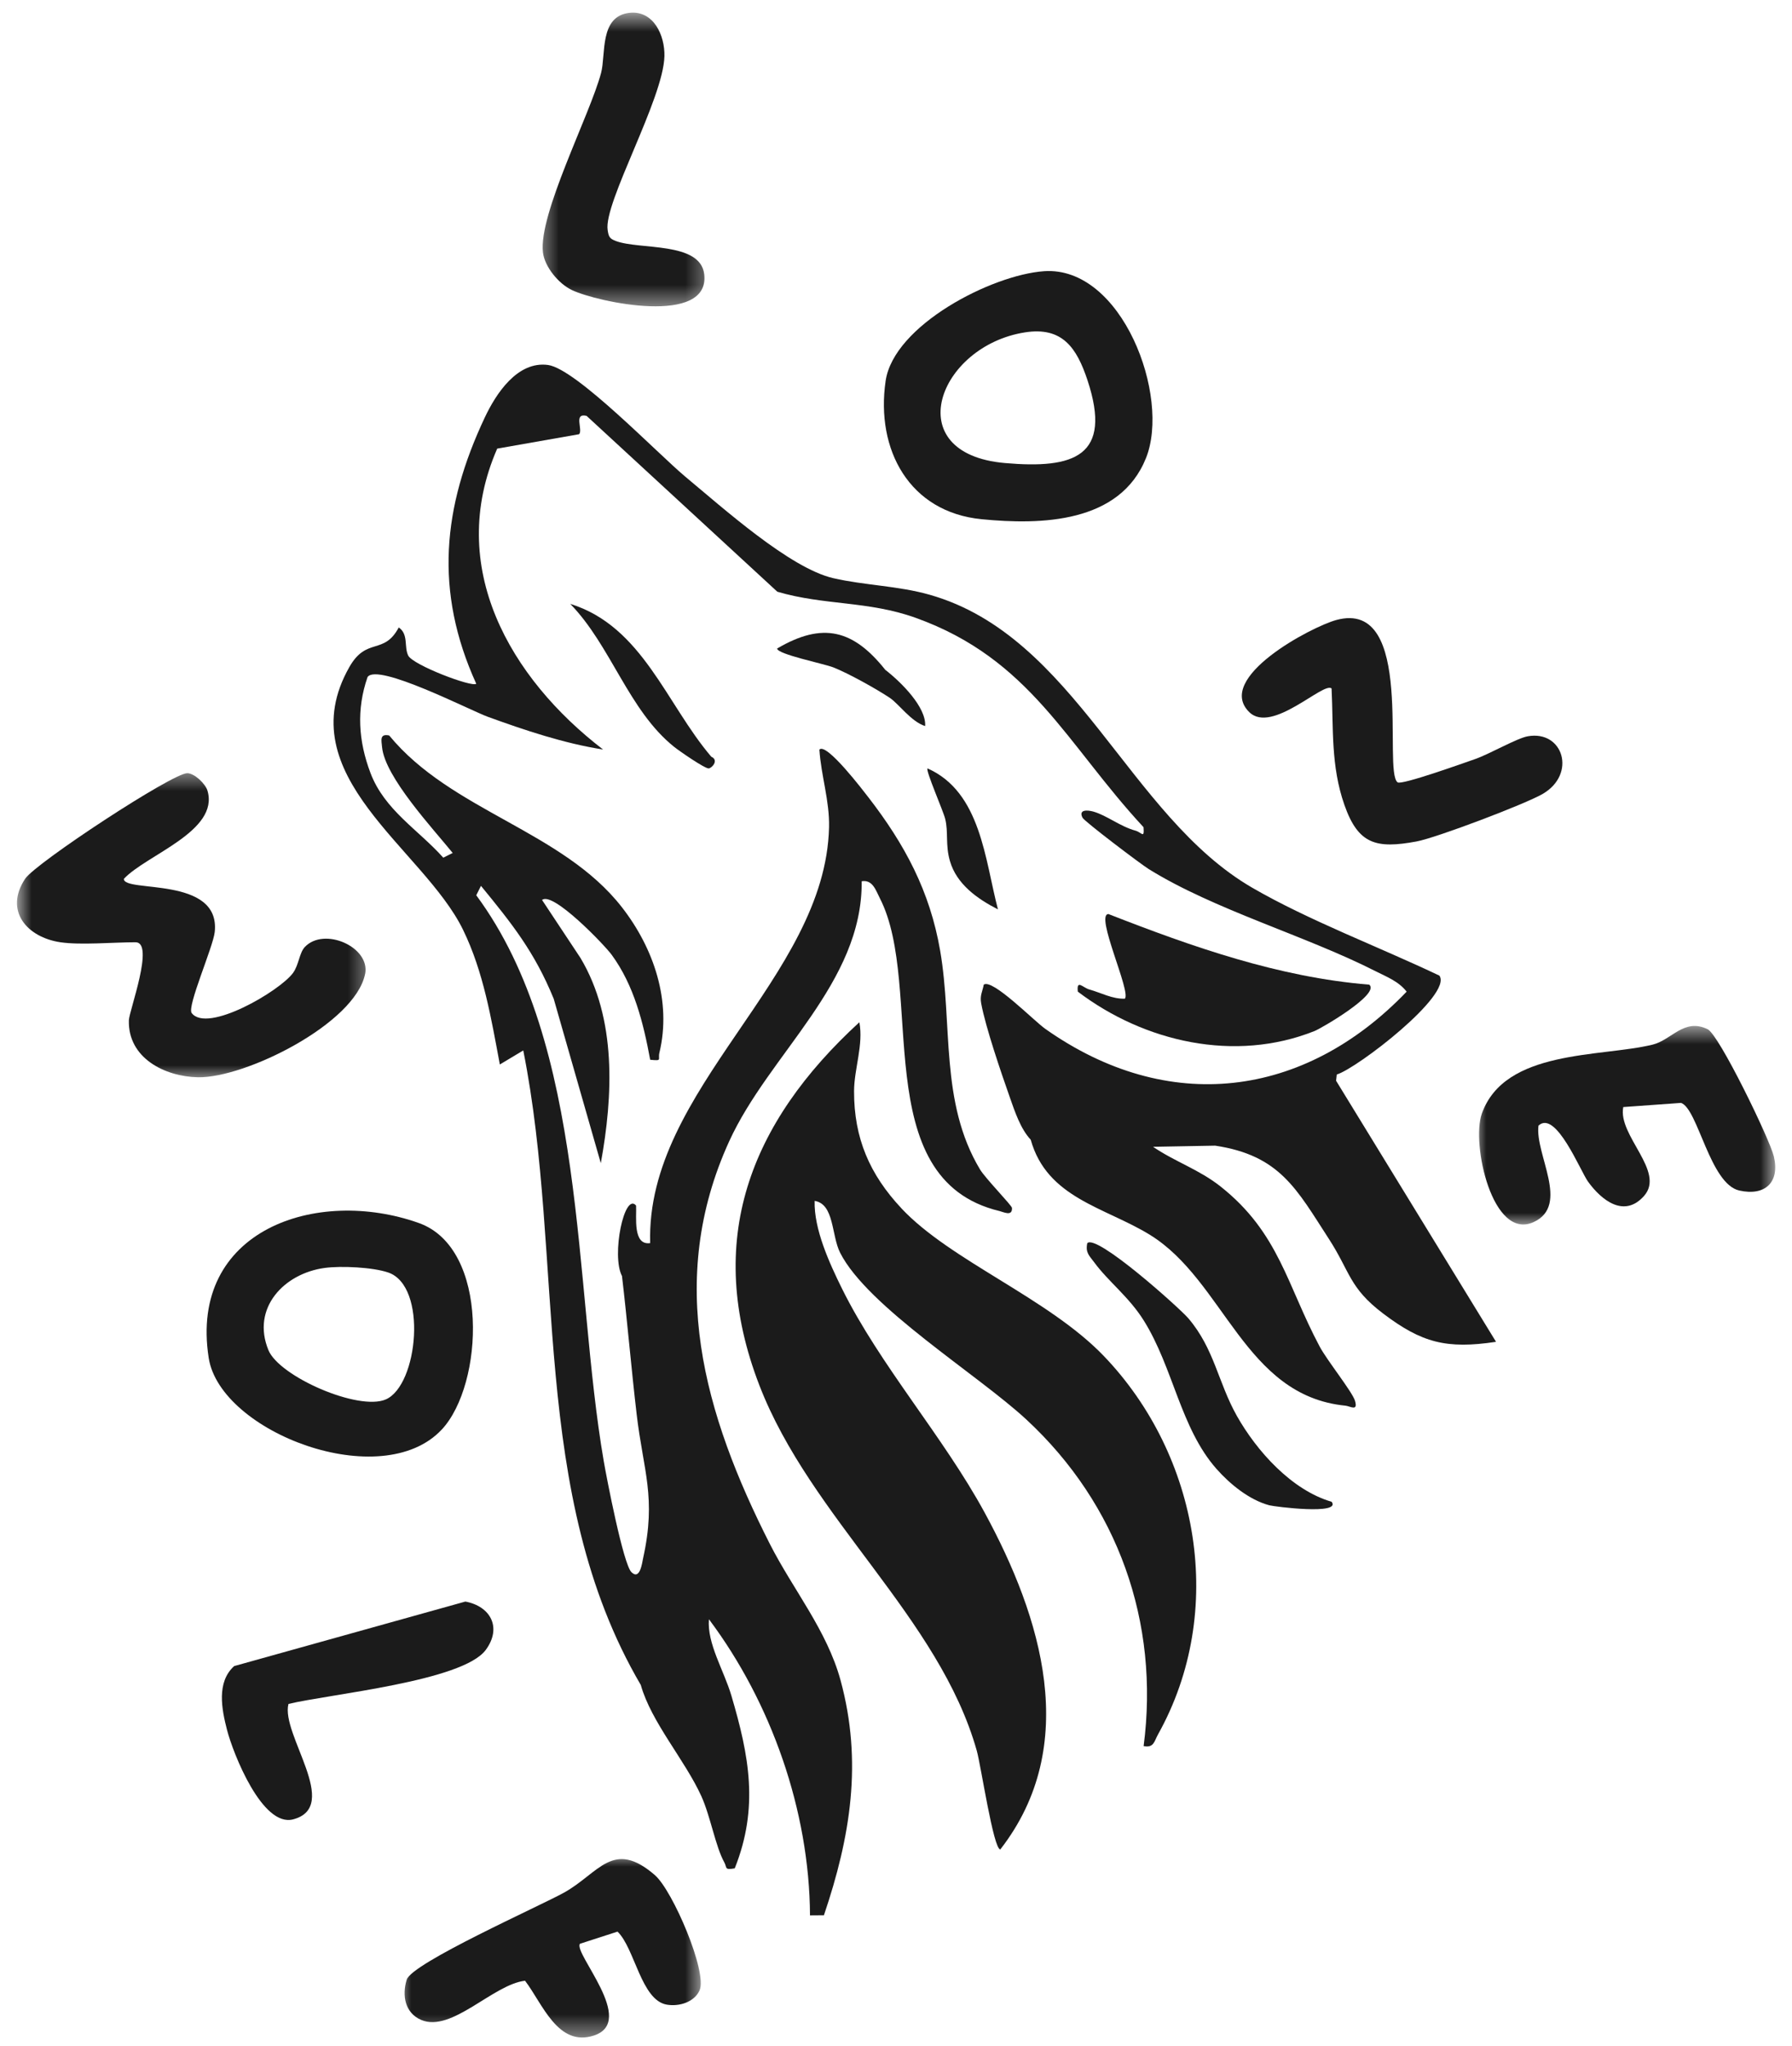
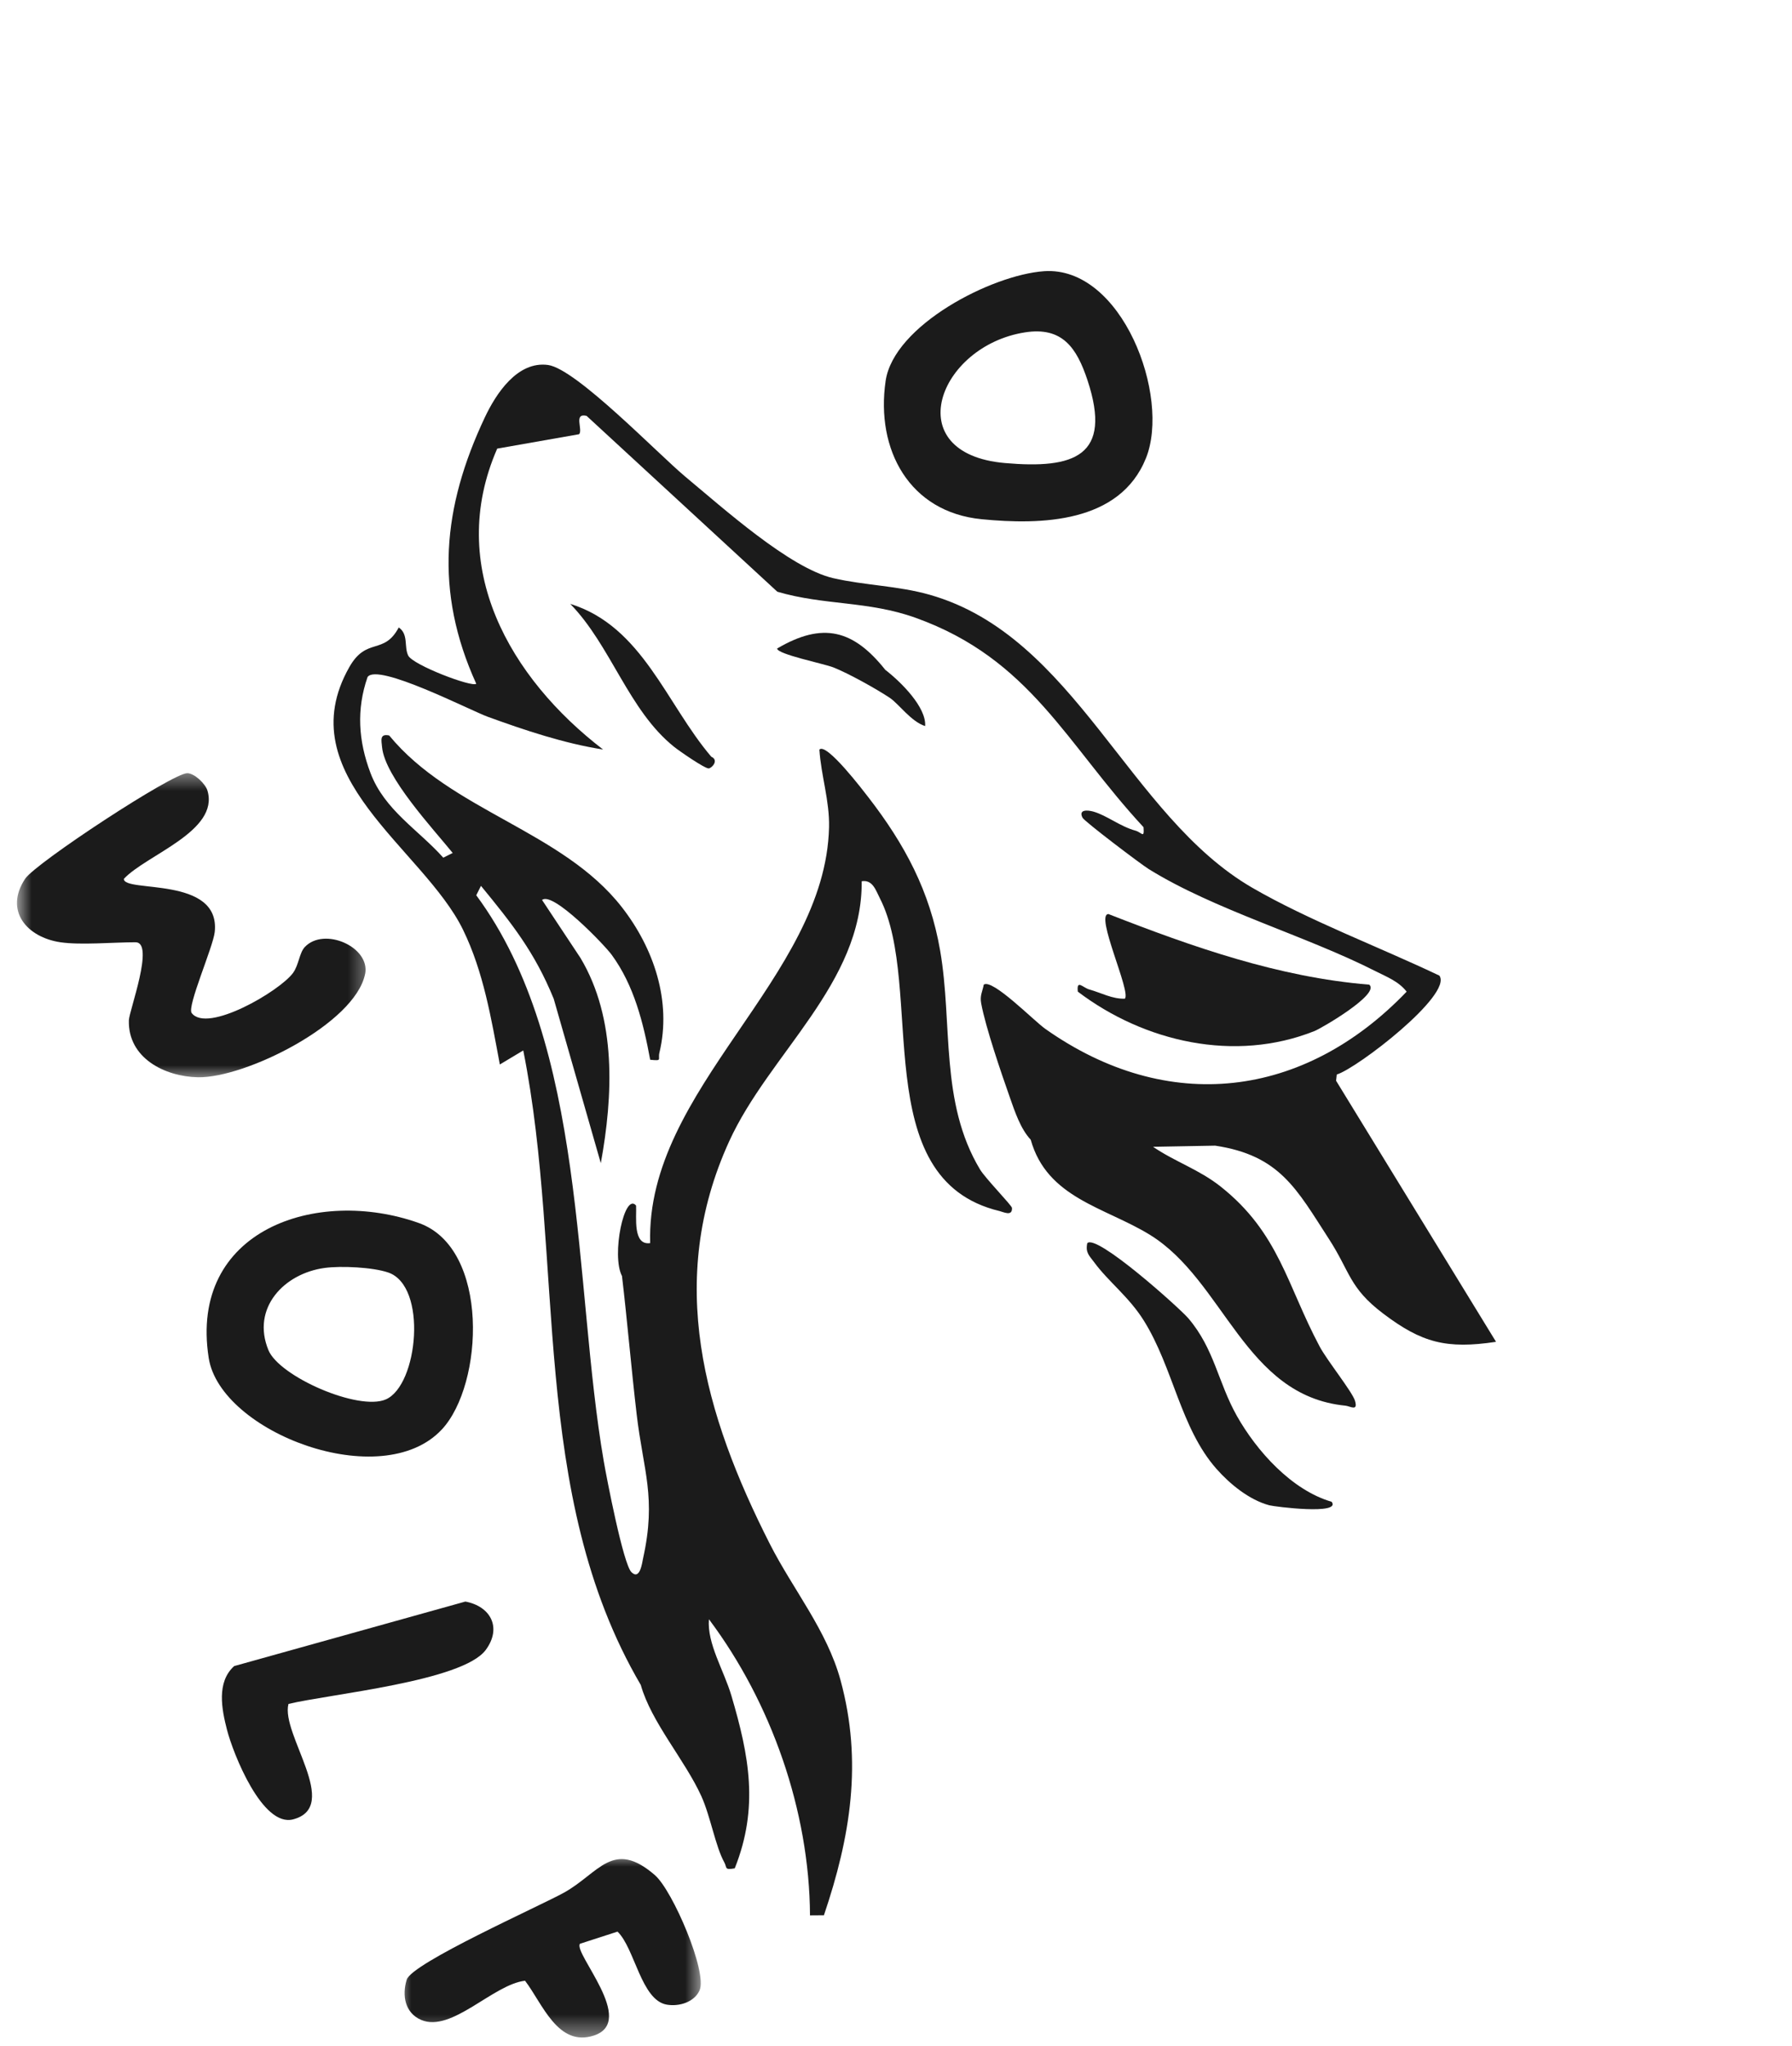
<svg xmlns="http://www.w3.org/2000/svg" width="85" height="97" viewBox="0 0 85 97" fill="none">
-   <path d="M42.755 57.285C41.253 55.682 40.505 53.964 40.511 51.733C40.514 50.673 40.964 49.532 40.762 48.466C35.562 53.23 33.372 58.826 36.021 65.682C38.452 71.976 44.553 76.683 46.333 83.008C46.53 83.709 47.122 87.683 47.448 87.682C51.287 82.748 49.398 76.666 46.705 71.714C44.745 68.11 41.739 64.729 39.939 61.096C39.34 59.884 38.602 58.27 38.641 56.934C39.581 57.09 39.429 58.565 39.852 59.398C41.15 61.957 46.379 65.169 48.675 67.293C53.026 71.32 55.012 76.914 54.246 82.783C54.736 82.881 54.751 82.545 54.924 82.238C58.193 76.395 56.883 68.999 52.352 64.284C49.723 61.547 45.081 59.771 42.753 57.285H42.755Z" fill="#1B1B1B" />
  <path d="M63.412 50.941C64.373 50.651 68.918 47.156 68.275 46.255C65.447 44.907 62.088 43.646 59.398 42.088C53.517 38.682 51.011 30.156 44.091 28.196C42.598 27.772 41.029 27.756 39.526 27.412C37.47 26.94 34.292 24.082 32.516 22.608C31.217 21.528 27.334 17.487 25.995 17.304C24.536 17.106 23.521 18.678 22.998 19.787C20.988 24.046 20.594 28.029 22.59 32.417C22.401 32.601 19.576 31.527 19.361 31.078C19.158 30.657 19.386 30.073 18.914 29.748C18.206 31.082 17.388 30.18 16.567 31.632C13.655 36.77 20.08 40.224 21.962 44.079C22.939 46.081 23.302 48.302 23.709 50.468L24.82 49.802C26.81 59.771 25.063 70.799 30.395 79.886C30.891 81.652 32.485 83.44 33.264 85.151C33.699 86.105 33.935 87.538 34.355 88.294C34.495 88.55 34.345 88.67 34.851 88.579C36.002 85.694 35.536 83.244 34.69 80.385C34.336 79.189 33.533 77.928 33.626 76.769C36.59 80.718 38.393 85.861 38.421 90.809L39.081 90.804C40.34 87.087 40.924 83.533 39.87 79.664C39.223 77.294 37.616 75.362 36.52 73.207C33.393 67.054 31.575 60.706 34.588 54.109C36.489 49.948 40.914 46.623 40.873 41.781C41.397 41.693 41.547 42.223 41.735 42.588C43.896 46.798 41.084 55.909 47.416 57.418C47.595 57.46 48.026 57.687 48.001 57.267C47.993 57.15 46.737 55.864 46.485 55.444C44.572 52.262 45.195 48.549 44.595 45.075C44.108 42.249 42.915 40.028 41.182 37.79C40.969 37.517 39.194 35.179 38.866 35.54C38.947 36.781 39.353 37.962 39.324 39.223C39.153 46.381 30.621 51.618 30.84 58.936C30.003 59.059 30.201 57.685 30.171 57.156C29.617 56.5 28.99 59.523 29.503 60.498C29.759 62.673 29.943 64.87 30.198 67.046C30.511 69.729 31.145 70.986 30.504 73.879C30.457 74.096 30.357 74.936 29.951 74.537C29.563 74.157 28.777 70.085 28.637 69.272C27.189 60.871 27.861 49.565 22.59 42.445L22.814 41.999C24.285 43.794 25.356 45.132 26.264 47.352L28.498 55.147C29.08 51.962 29.256 48.298 27.533 45.416L25.712 42.669C26.215 42.238 28.681 44.809 29.015 45.269C30.077 46.721 30.517 48.496 30.84 50.244C31.435 50.301 31.198 50.247 31.278 49.909C31.866 47.463 31.008 44.948 29.494 43.007C26.664 39.382 21.406 38.452 18.461 34.87C17.997 34.774 18.093 35.099 18.123 35.427C18.259 36.844 20.549 39.297 21.473 40.44L21.026 40.663C19.837 39.333 18.241 38.409 17.573 36.648C16.998 35.129 16.901 33.634 17.434 32.1C17.901 31.409 22.291 33.675 23.137 33.983C24.884 34.618 26.764 35.248 28.605 35.535C24.196 32.15 21.134 26.88 23.584 21.269L27.471 20.586C27.658 20.361 27.192 19.567 27.823 19.716L36.871 28.054C39.103 28.71 41.176 28.481 43.435 29.292C48.879 31.247 50.571 35.262 54.241 39.218C54.285 39.788 54.16 39.464 53.853 39.38C53.116 39.176 52.495 38.656 51.857 38.477C51.589 38.403 51.145 38.368 51.346 38.766C51.434 38.944 54.113 40.971 54.484 41.201C57.6 43.136 61.919 44.354 65.245 46.044C65.775 46.313 66.338 46.523 66.721 47.015C61.855 52.092 55.384 52.876 49.58 48.778C49.033 48.391 47.075 46.39 46.663 46.682C46.6 47.015 46.471 47.201 46.54 47.569C46.75 48.705 47.488 50.859 47.897 52.02C48.134 52.691 48.402 53.513 48.891 54.036C49.664 56.804 52.411 57.235 54.533 58.537C58.082 60.714 59.017 66.173 63.814 66.643C64.047 66.666 64.429 66.936 64.27 66.408C64.145 65.991 62.944 64.494 62.598 63.845C61.05 60.95 60.675 58.464 57.916 56.269C56.88 55.444 55.755 55.093 54.692 54.37L57.64 54.316C60.713 54.778 61.506 56.382 63.03 58.733C64.049 60.303 63.988 61.053 65.612 62.28C67.435 63.66 68.614 63.972 70.961 63.616L63.375 51.239L63.408 50.941H63.412Z" fill="#1B1B1B" />
  <mask id="mask0_244_160" style="mask-type:luminance" maskUnits="userSpaceOnUse" x="0" y="36" width="18" height="16">
    <path d="M0.765 36.495H17.619V51.227H0.765V36.495Z" fill="white" />
  </mask>
  <g mask="url(#mask0_244_160)">
    <path d="M17.318 46.185C17.581 44.898 15.373 43.926 14.457 44.9C14.197 45.177 14.174 45.749 13.901 46.125C13.279 46.983 9.823 49.01 9.091 48.026C8.864 47.719 10.107 44.902 10.185 44.191C10.476 41.507 5.844 42.343 5.876 41.666C6.951 40.519 10.417 39.409 9.839 37.48C9.746 37.166 9.233 36.666 8.888 36.657C8.196 36.641 1.687 40.916 1.191 41.664C0.19 43.178 1.275 44.437 2.864 44.673C3.834 44.816 5.373 44.673 6.43 44.673C7.346 44.673 6.125 47.926 6.113 48.372C6.062 50.165 7.821 51.044 9.389 51.074C11.632 51.117 16.837 48.535 17.316 46.183L17.318 46.185Z" fill="#1B1B1B" />
  </g>
  <path d="M20.955 67.775C22.953 65.633 23.231 59.182 19.869 57.985C15.031 56.262 8.947 58.304 9.9 64.384C10.454 67.911 18.104 70.829 20.955 67.774V67.775ZM15.404 60.113C16.181 60.008 17.682 60.079 18.414 60.33C20.291 60.971 19.832 65.683 18.3 66.347C17.006 66.908 13.246 65.264 12.731 64.008C11.914 62.014 13.474 60.372 15.404 60.113Z" fill="#1B1B1B" />
  <path d="M46.558 24.616C49.383 24.895 53.119 24.805 54.357 21.72C55.535 18.787 53.219 12.602 49.522 12.858C47.036 13.032 42.39 15.423 42.007 18.065C41.534 21.321 43.131 24.279 46.558 24.616ZM48.617 15.758C50.388 15.481 51.072 16.483 51.585 18.033C52.777 21.64 50.949 22.241 47.664 21.953C42.591 21.51 44.5 16.403 48.617 15.758Z" fill="#1B1B1B" />
  <mask id="mask1_244_160" style="mask-type:luminance" maskUnits="userSpaceOnUse" x="69" y="48" width="16" height="11">
-     <path d="M69.999 48.608H84.244V58.101H69.999V48.608Z" fill="white" />
+     <path d="M69.999 48.608H84.244H69.999V48.608Z" fill="white" />
  </mask>
  <g mask="url(#mask1_244_160)">
    <path d="M84.136 54.817C83.944 54.012 81.548 49.068 81.001 48.798C79.884 48.247 79.291 49.308 78.384 49.528C75.911 50.129 71.374 49.742 70.288 52.798C69.781 54.228 70.786 58.836 72.746 57.939C74.485 57.142 72.797 54.715 72.975 53.367C73.796 52.597 74.961 55.523 75.329 56.028C75.971 56.911 77.041 57.758 77.98 56.702C79.012 55.541 76.726 53.835 76.997 52.486L79.738 52.289C80.541 52.567 81.103 56.128 82.498 56.443C83.724 56.718 84.434 56.054 84.137 54.819L84.136 54.817Z" fill="#1B1B1B" />
  </g>
-   <path d="M63.161 32.641C63.252 34.542 63.119 36.31 63.77 38.164C64.426 40.035 65.283 40.247 67.187 39.895C68.123 39.724 72.353 38.12 73.178 37.638C74.788 36.7 74.15 34.613 72.47 34.907C71.958 34.995 70.65 35.752 69.966 35.989C69.462 36.163 66.493 37.231 66.294 37.092C65.572 36.587 67.179 28.362 63.384 29.395C62.184 29.723 57.614 32.143 59.255 33.761C60.329 34.819 62.792 32.297 63.16 32.642L63.161 32.641Z" fill="#1B1B1B" />
  <mask id="mask2_244_160" style="mask-type:luminance" maskUnits="userSpaceOnUse" x="18" y="87" width="16" height="10">
    <path d="M18.929 87.891H33.333V96.599H18.929V87.891Z" fill="white" />
  </mask>
  <g mask="url(#mask2_244_160)">
    <path d="M31.07 88.906C29.067 87.168 28.415 88.808 26.754 89.73C25.589 90.376 19.535 93.068 19.291 93.858C19.061 94.609 19.209 95.436 19.976 95.765C21.421 96.384 23.392 94.079 24.904 93.908C25.73 94.985 26.456 97.069 28.175 96.504C30.214 95.834 27.194 92.608 27.508 92.156L29.291 91.579C30.112 92.368 30.409 94.836 31.631 95.042C32.206 95.141 32.933 94.927 33.182 94.365C33.565 93.504 31.91 89.637 31.068 88.906H31.07Z" fill="#1B1B1B" />
  </g>
  <mask id="mask3_244_160" style="mask-type:luminance" maskUnits="userSpaceOnUse" x="25" y="0" width="9" height="15">
-     <path d="M25.476 0.599H33.66V14.562H25.476V0.599Z" fill="white" />
-   </mask>
+     </mask>
  <g mask="url(#mask3_244_160)">
    <path d="M27.116 13.747C28.346 14.336 33.695 15.463 33.403 13.001C33.219 11.445 30.345 11.853 29.212 11.427C28.907 11.312 28.87 11.219 28.823 10.909C28.621 9.623 31.471 4.689 31.516 2.659C31.538 1.692 31.011 0.489 29.867 0.608C28.42 0.76 28.746 2.572 28.511 3.459C27.98 5.454 25.534 10.15 25.754 11.969C25.837 12.657 26.497 13.449 27.116 13.746V13.747Z" fill="#1B1B1B" />
  </g>
  <path d="M13.682 80.785C15.626 80.315 21.946 79.715 23.043 78.221C23.817 77.166 23.272 76.156 22.074 75.931L11.107 78.99C10.259 79.757 10.517 81.041 10.768 82.015C11.061 83.15 12.444 86.645 13.906 86.257C16.201 85.648 13.311 82.216 13.682 80.787V80.785Z" fill="#1B1B1B" />
  <path d="M51.673 46.913C51.364 46.828 51.058 46.413 51.124 47.014C54.273 49.402 58.575 50.391 62.355 48.881C62.673 48.755 65.483 47.124 64.947 46.683C60.661 46.336 56.551 44.889 52.578 43.336C51.92 43.338 53.664 47.033 53.355 47.349C52.756 47.368 52.232 47.068 51.673 46.913Z" fill="#1B1B1B" />
  <path d="M58.662 67.117C57.774 65.537 57.599 63.946 56.366 62.501C55.952 62.017 52.003 58.477 51.573 58.94C51.476 59.39 51.672 59.535 51.896 59.84C52.572 60.764 53.545 61.476 54.254 62.609C55.658 64.857 55.989 67.7 57.699 69.638C58.339 70.363 59.255 71.111 60.206 71.366C60.462 71.434 63.644 71.834 63.163 71.2C61.269 70.65 59.607 68.797 58.662 67.118V67.117Z" fill="#1B1B1B" />
  <path d="M27.05 28.632C28.983 30.616 29.816 33.682 31.975 35.408C32.214 35.601 33.454 36.46 33.623 36.431C33.778 36.403 34.107 36.041 33.738 35.876C31.605 33.379 30.471 29.693 27.053 28.632H27.05Z" fill="#1B1B1B" />
-   <path d="M43.994 36.431C43.9 36.535 44.739 38.439 44.833 38.822C44.992 39.46 44.834 40.05 45.059 40.825C45.377 41.923 46.362 42.618 47.336 43.115C46.717 40.765 46.526 37.549 43.995 36.431H43.994Z" fill="#1B1B1B" />
  <path d="M41.986 31.75C40.48 29.862 39.03 29.469 36.862 30.747C36.86 31.018 39.086 31.467 39.53 31.642C40.241 31.922 41.568 32.66 42.208 33.087C42.628 33.368 43.219 34.216 43.882 34.423C43.944 33.532 42.741 32.335 41.984 31.751L41.986 31.75Z" fill="#1B1B1B" />
</svg>